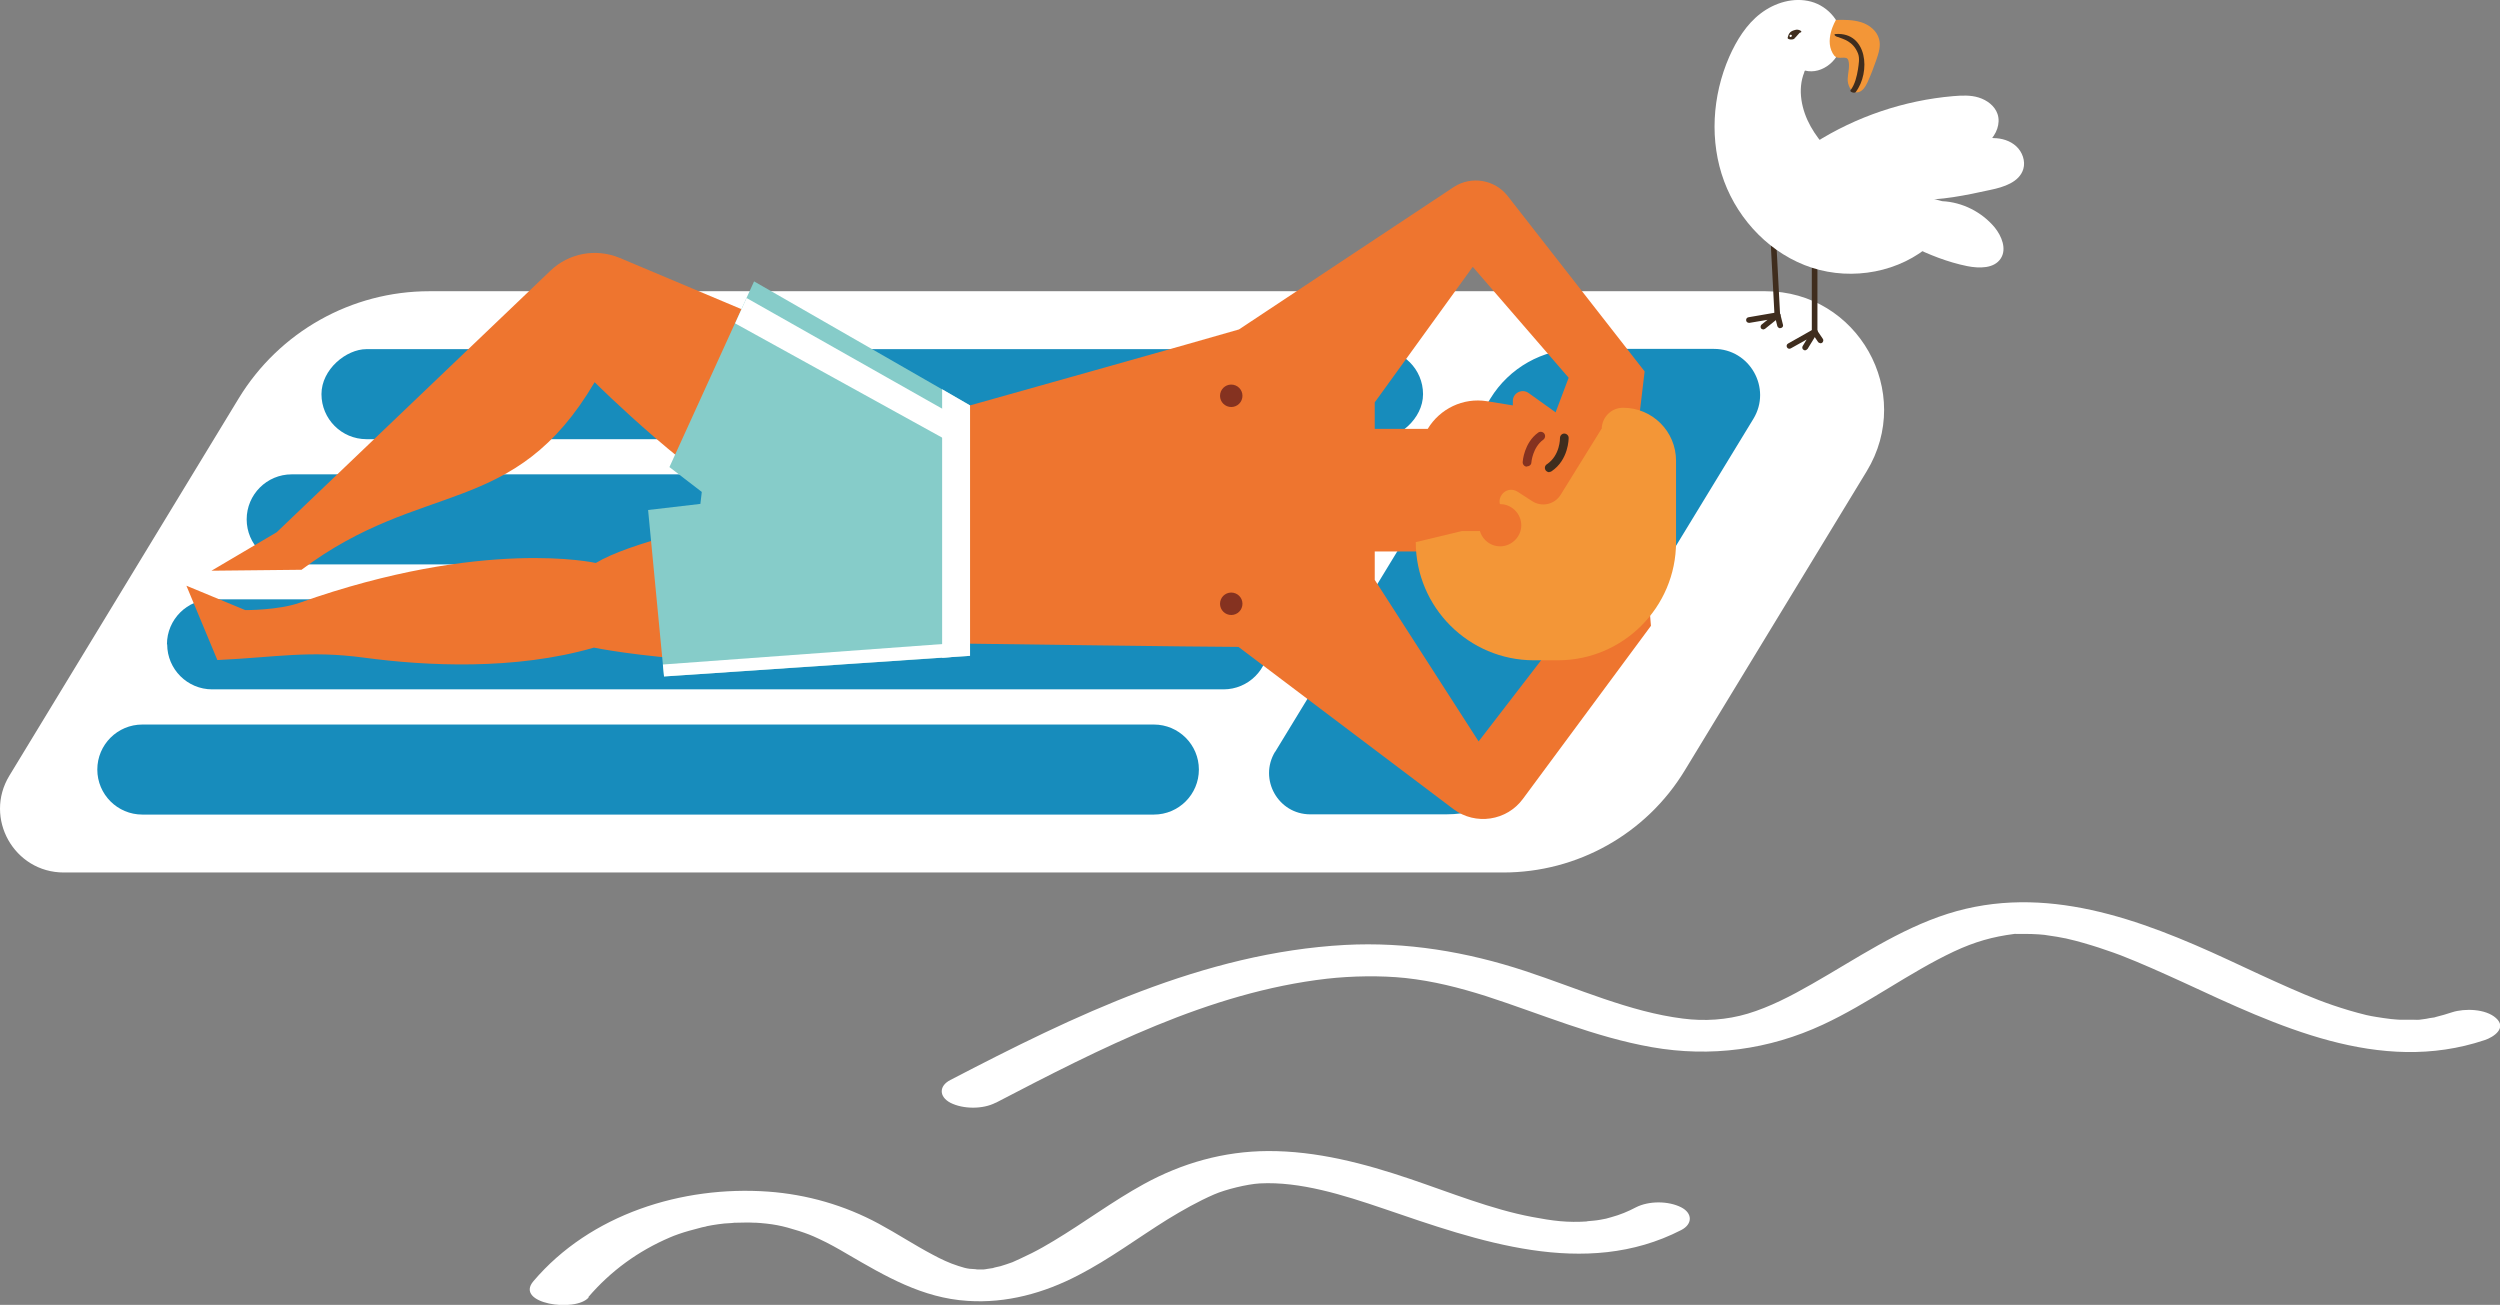
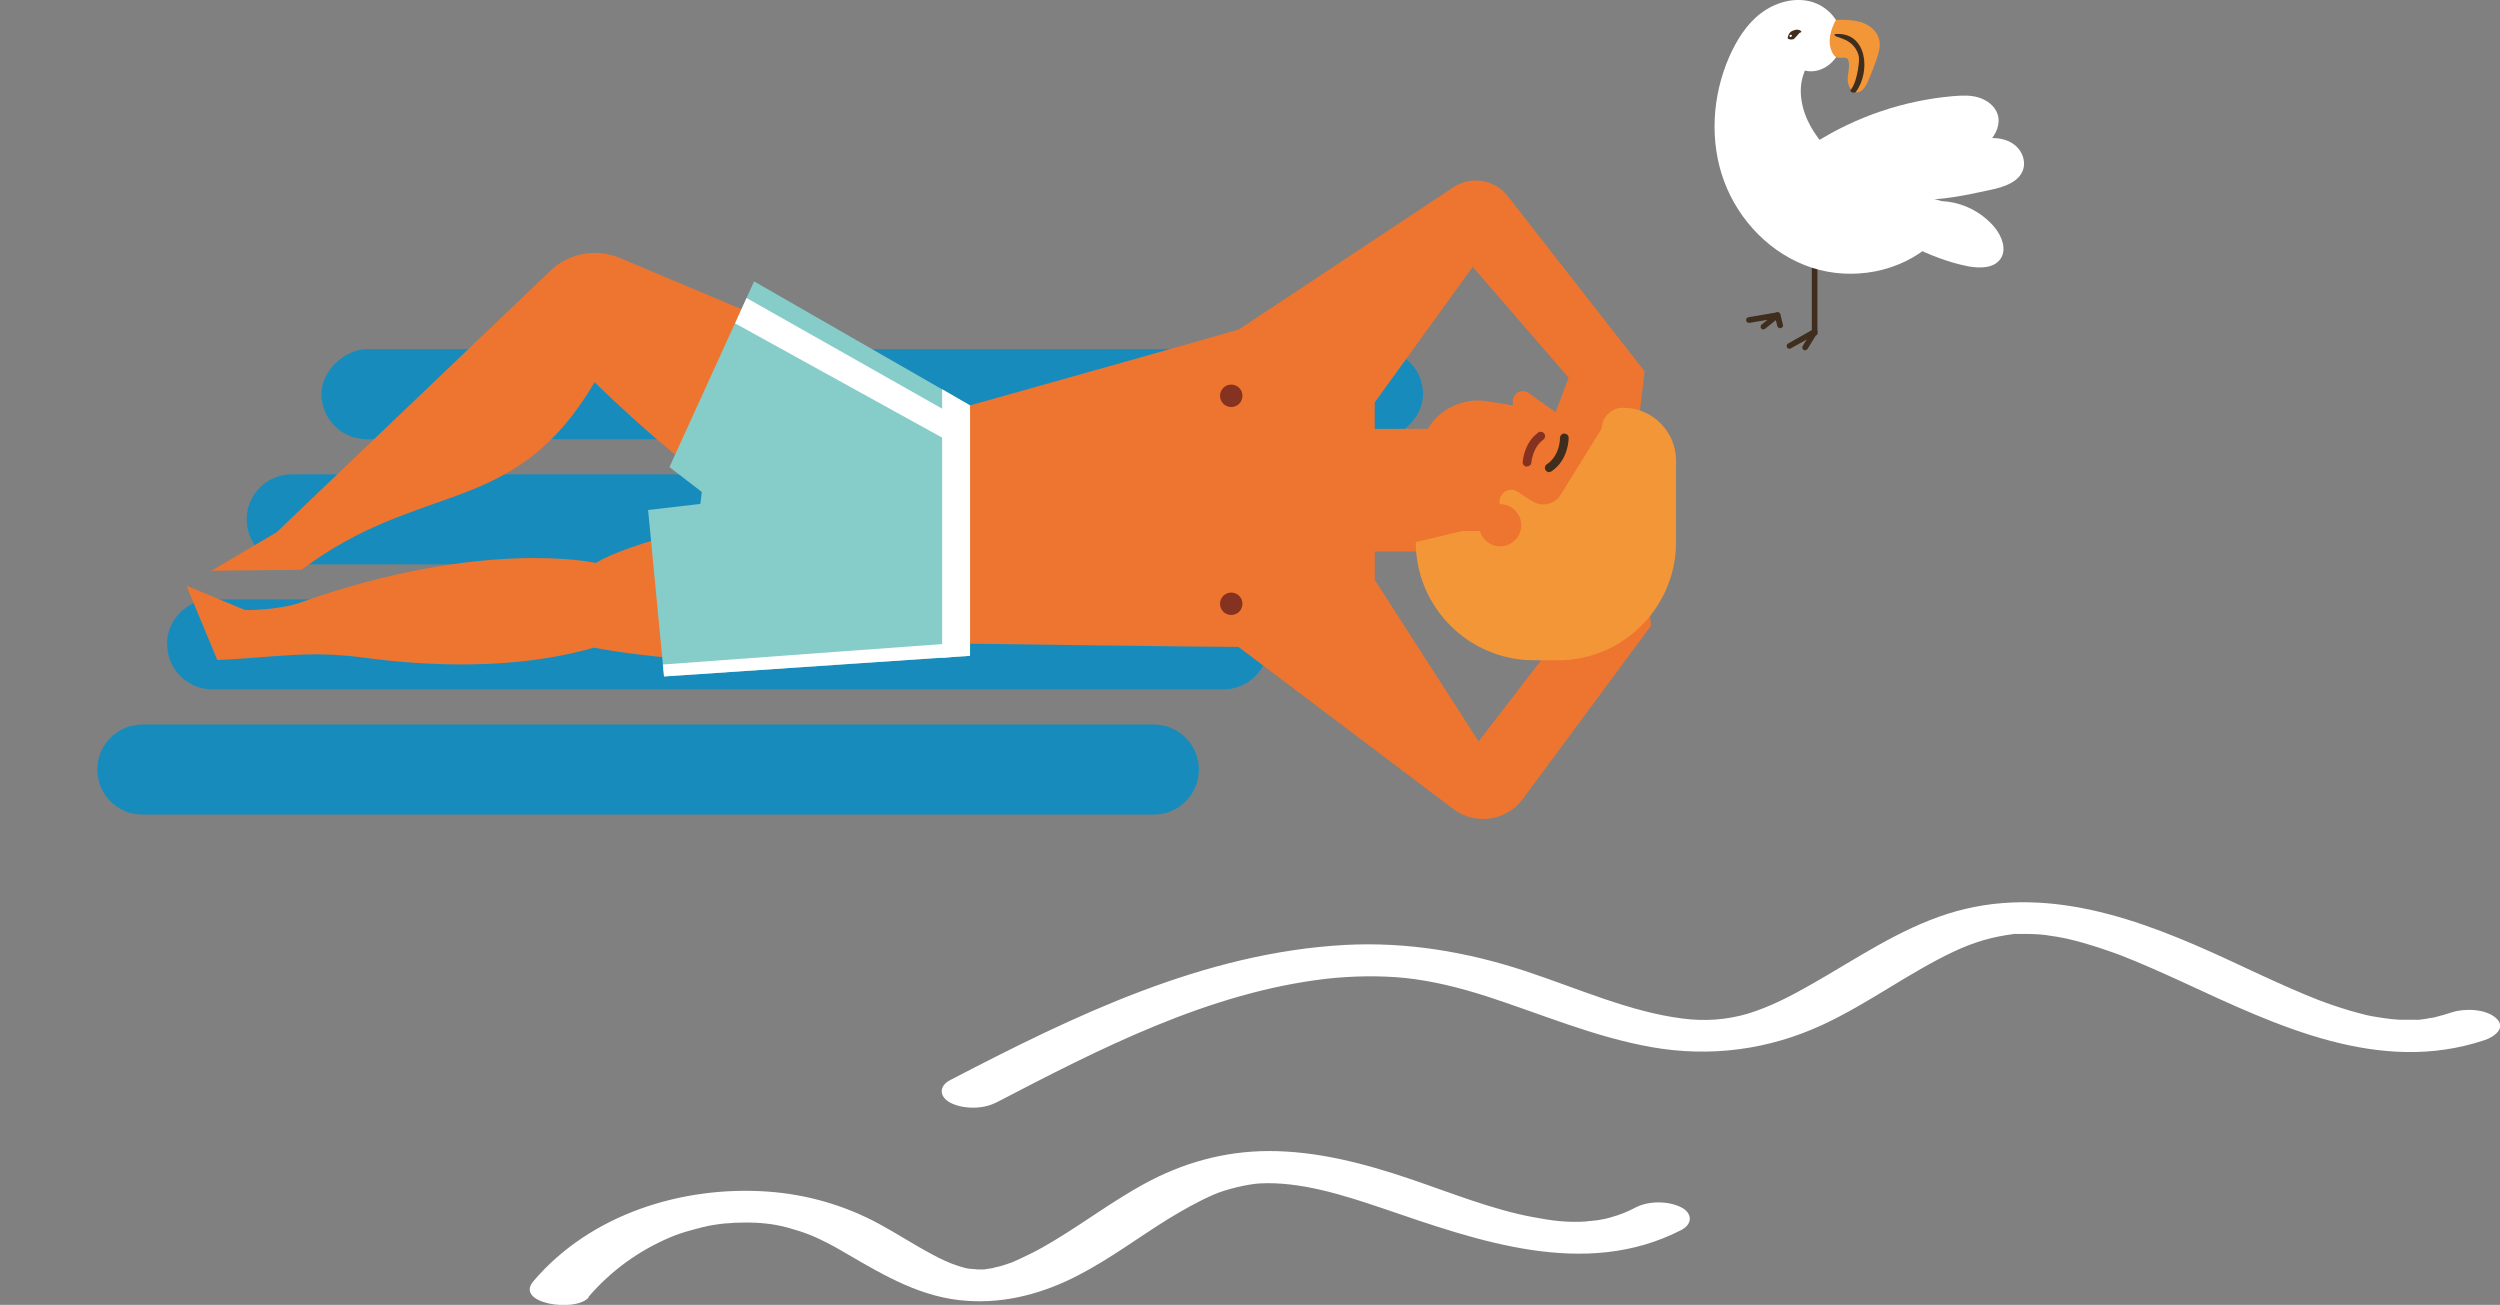
<svg xmlns="http://www.w3.org/2000/svg" id="_レイヤー_2" data-name="レイヤー 2" viewBox="0 0 106.62 55.65">
  <rect x="0" y="0" width="106.62" height="55.65" fill="#808080" stroke="none" />
  <defs>
    <style>
      .cls-1 {
        fill: #853220;
      }

      .cls-2 {
        fill: #fff;
      }

      .cls-3 {
        fill: #86ccc9;
      }

      .cls-4 {
        fill: #f39637;
      }

      .cls-5 {
        fill: #ee752f;
      }

      .cls-6 {
        fill: #3f2d1e;
      }

      .cls-7 {
        fill: #178cbc;
      }
    </style>
  </defs>
  <g id="_レイヤー_2-2" data-name="レイヤー 2">
    <g>
      <g>
        <path class="cls-2" d="M42.47,47.03c4.44-2.31,9.09-4.71,14.12-5.29,1.07-.12,2.29-.14,3.35-.03,1.19,.13,2.29,.41,3.43,.77,2.35,.76,4.63,1.75,7.08,2.18,2.5,.44,4.99,.11,7.29-.96,1.94-.9,3.66-2.21,5.59-3.12,.9-.42,1.65-.63,2.58-.75,.39-.05-.28,0,.11,0,.08,0,.16,0,.24,0,.24,0,.47,0,.71,.02-.33-.02,.06,0,.11,.01,.08,0,.16,.02,.24,.03,.28,.04,.55,.08,.82,.14-.23-.05,.03,0,.08,.02,.1,.02,.19,.05,.29,.07,.23,.06,.47,.13,.7,.2,.19,.06,.39,.12,.58,.19,.12,.04,.23,.08,.35,.12,.05,.02,.41,.15,.3,.11,.9,.35,1.78,.75,2.66,1.15,4,1.85,8.38,3.97,12.86,2.47,.4-.13,.96-.52,.49-.94-.44-.4-1.34-.42-1.87-.25-.23,.08-.46,.14-.69,.2-.37,.1,.24-.03-.13,.03-.1,.01-.19,.03-.29,.05-.09,.01-.19,.03-.29,.04-.05,0-.43,.02-.09,0-.25,0-.49,0-.74,0-.08,0-.34-.03-.04,0-.11-.01-.23-.02-.34-.03-.21-.02-.42-.06-.63-.09-.1-.02-.19-.03-.29-.05,.28,.06-.1-.03-.13-.03-.25-.06-.5-.13-.74-.2-.97-.29-1.63-.56-2.52-.95-.89-.39-1.76-.8-2.64-1.21-3.74-1.73-7.82-3.27-11.95-1.96-2.1,.67-3.9,1.92-5.8,3-.89,.51-1.8,.98-2.73,1.26-.9,.27-1.85,.33-2.77,.21-2.26-.28-4.51-1.3-6.73-2.03-2.49-.82-5.06-1.25-7.68-1.11-6.03,.33-11.56,3.02-16.83,5.76-.49,.25-.49,.71,0,.97,.55,.28,1.39,.28,1.93,0h0Z" />
        <path class="cls-2" d="M25.09,55.32c.96-1.12,2.13-1.97,3.49-2.55,.18-.08,.52-.2,.81-.28,.18-.05,.37-.1,.56-.15,.03,0,.29-.06,.15-.04-.09,.02,.23-.04,.28-.05,.17-.03,.34-.05,.51-.07,.08,0,.6-.04,.34-.03,.17,0,.34-.01,.51-.01,.09,0,.17,0,.26,0,.02,0,.44,.02,.15,0,.82,.05,1.2,.13,1.93,.36,.33,.11,.5,.17,.86,.34,.41,.19,.8,.41,1.19,.64,1.63,.95,3.21,1.88,5.14,2,1.65,.11,3.25-.33,4.71-1.09,1.34-.69,2.55-1.6,3.82-2.39,.64-.39,1.29-.76,1.98-1.06,.48-.21,1.41-.44,1.95-.47,1.72-.09,3.55,.49,5.26,1.07,4.04,1.38,8.6,3.03,12.71,.92,.49-.25,.49-.72,0-.97-.55-.28-1.38-.28-1.93,0-.34,.18-.68,.32-1.05,.42-.21,.06-.23,.07-.47,.11-.1,.02-.2,.03-.3,.04-.04,0-.44,.04-.23,.03-.88,.06-1.48-.02-2.38-.19-1.71-.32-3.49-1.04-5.2-1.62-1.95-.66-3.99-1.2-6.07-1.19-1.88,.01-3.65,.51-5.29,1.41-1.33,.73-2.54,1.64-3.84,2.42-.3,.18-.61,.36-.93,.52-.16,.08-.33,.16-.5,.24-.07,.03-.15,.07-.22,.1-.04,.02-.07,.03-.11,.05,.07-.03,.07-.03,0,0-.17,.06-.34,.12-.51,.17-.08,.02-.47,.1-.25,.07-.16,.03-.31,.04-.47,.07,.26-.04,.07,0,0,0-.12,0-.24,0-.36,0,.28,0-.16-.02-.25-.03-.15-.02-.25-.05-.47-.12-.38-.12-.74-.29-1.09-.48-.78-.41-1.52-.9-2.3-1.32-1.46-.79-3.07-1.25-4.72-1.37-3.66-.26-7.58,.96-10.01,3.82-.82,.96,1.8,1.35,2.36,.69h0Z" />
      </g>
      <g>
        <g>
          <g>
-             <path class="cls-2" d="M64.12,37.21H2.72c-2.12,0-3.42-2.32-2.32-4.13L10.18,16.99c1.73-2.84,4.81-4.57,8.13-4.57h56.98c3.94,0,6.37,4.31,4.32,7.68l-7.76,12.76c-1.64,2.7-4.57,4.35-7.74,4.35Z" />
-             <path class="cls-7" d="M54.38,32.07l9.18-15.07c.8-1.31,2.23-2.12,3.77-2.12h5.77c1.53,0,2.47,1.68,1.68,2.98l-8.81,14.46c-.91,1.5-2.54,2.41-4.29,2.41h-5.8c-1.37,0-2.21-1.5-1.5-2.67Z" />
            <rect class="cls-7" x="35.27" y="-6.68" width="3.84" height="46.98" rx="1.92" ry="1.92" transform="translate(54.01 -20.38) rotate(90)" />
            <path class="cls-7" d="M10.52,22.15h0c0-1.06,.86-1.92,1.92-1.92H55.58c1.06,0,1.92,.86,1.92,1.92h0c0,1.06-.86,1.92-1.92,1.92H12.44c-1.06,0-1.92-.86-1.92-1.92Z" />
            <path class="cls-7" d="M7.12,27.48h0c0-1.06,.86-1.92,1.92-1.92H52.18c1.06,0,1.92,.86,1.92,1.92h0c0,1.06-.86,1.92-1.92,1.92H9.05c-1.06,0-1.92-.86-1.92-1.92Z" />
-             <path class="cls-7" d="M4.15,32.82h0c0-1.06,.86-1.92,1.92-1.92H49.21c1.06,0,1.92,.86,1.92,1.92h0c0,1.06-.86,1.92-1.92,1.92H6.07c-1.06,0-1.92-.86-1.92-1.92Z" />
+             <path class="cls-7" d="M4.15,32.82h0c0-1.06,.86-1.92,1.92-1.92H49.21c1.06,0,1.92,.86,1.92,1.92c0,1.06-.86,1.92-1.92,1.92H6.07c-1.06,0-1.92-.86-1.92-1.92Z" />
          </g>
          <g>
            <g>
              <path class="cls-5" d="M70.13,23.19h-3.23l-.23,1.44,.18,2.07-3.79,4.92-4.43-6.89v-7.57l4.18-5.78,4.09,4.73-.69,1.83,.37,1.41,3.08,.53,.48-4.04-5.84-7.48c-.55-.7-1.54-.87-2.29-.39l-9.17,6.08c-1.14,.34-11.47,3.24-11.47,3.24l-14.94-6.29c-1.01-.42-2.17-.21-2.96,.55l-11.67,11.15-2.78,1.64,3.84-.04c5.17-3.88,9.07-2.17,12.5-8,0,0,4.4,4.38,7.22,5.64-2.3,.44-5.74,1.21-7.17,2.07,0,0-4.77-1.09-12.64,1.7-.91,.32-2.31,.31-2.31,.31l-2.51-1.04,1.32,3.17c2.55-.12,3.89-.42,6.27-.1,2.61,.35,6.41,.55,9.79-.43,0,0,7.3,1.51,15.88-.17h0s10.18,.14,11.61,.14c0,0,0,0,0,0h0l9.17,6.92c.94,.7,2.27,.5,2.96-.44l5.46-7.38-.29-3.51Z" />
              <g>
                <path class="cls-1" d="M52.6,25.28c-.26-.05-.51,.12-.56,.38-.05,.26,.12,.51,.38,.56,.26,.05,.51-.12,.56-.38,.05-.26-.12-.51-.38-.56Z" />
                <path class="cls-1" d="M52.6,16.41c-.26-.05-.51,.12-.56,.38-.05,.26,.12,.51,.38,.56,.26,.05,.51-.12,.56-.38,.05-.26-.12-.51-.38-.56Z" />
              </g>
              <g>
                <path class="cls-5" d="M68.77,18.29h-1.44l-2.14-1.53c-.28-.2-.67,0-.67,.34v.19l-1.11-.18c-1.01-.16-2,.32-2.52,1.18h-3.36v5.23h11.23v-5.23Z" />
                <path class="cls-4" d="M68.3,18.29l-1.74,2.81c-.26,.42-.81,.54-1.22,.27l-.62-.4c-.23-.15-.53-.09-.68,.14h0c-.15,.21-.1,.5,.1,.67l.6,.87h-2.4l-1.96,.47h0c0,2.78,2.26,5.04,5.04,5.04h1.02c2.78,0,5.04-2.26,5.04-5.04v-3.47c0-1.25-1.01-2.26-2.26-2.26h0c-.5,0-.9,.4-.91,.9h0Z" />
                <path class="cls-5" d="M63.98,23.3c-.5,0-.9-.41-.9-.9s.41-.9,.9-.9,.9,.41,.9,.9-.41,.9-.9,.9Z" />
                <path class="cls-6" d="M66.08,20.14c-.06,0-.12-.03-.16-.08-.06-.09-.04-.2,.05-.26,.57-.38,.56-1.11,.56-1.12,0-.1,.08-.19,.18-.19,0,0,0,0,0,0,.1,0,.19,.08,.19,.18,0,.04,0,.94-.73,1.43-.03,.02-.07,.03-.1,.03Z" />
                <path class="cls-1" d="M65.12,19.9s0,0-.01,0c-.1,0-.18-.1-.17-.2,0-.03,.06-.82,.66-1.25,.08-.06,.2-.04,.26,.04,.06,.08,.04,.2-.04,.26-.46,.33-.51,.97-.51,.97,0,.1-.09,.17-.19,.17Z" />
              </g>
            </g>
            <polygon class="cls-3" points="41.37 17.29 41.37 27.97 28.32 28.85 27.64 21.75 29.87 21.49 29.93 20.98 28.55 19.92 32.16 12 41.37 17.29" />
            <polygon class="cls-2" points="41.37 17.29 40.18 16.6 40.18 28.05 41.37 27.97 41.37 17.29" />
            <polygon class="cls-2" points="31.84 12.71 40.5 17.61 40.5 18.84 31.35 13.79 31.84 12.71" />
            <polygon class="cls-2" points="28.27 28.34 40.56 27.44 40.56 28.02 28.32 28.85 28.27 28.34" />
          </g>
        </g>
        <g>
          <g>
-             <path class="cls-6" d="M75.51,10.22c.06,1.08,.11,2.17,.17,3.25,0,.08,.24,.08,.24,0-.06-1.08-.11-2.17-.17-3.25,0-.08-.24-.08-.24,0h0Z" />
            <path class="cls-6" d="M77.27,11.14v3.11c0,.08,.24,.08,.24,0v-3.11c0-.08-.24-.08-.24,0h0Z" />
            <path class="cls-2" d="M76.95,3.08c-.3,.74-.12,1.61,.27,2.31,.39,.7,.98,1.27,1.55,1.82,1.1,1.06,3.61,3.19,3.61,3.19-1.35,1.21-3.37,1.58-5.1,1.02-1.73-.56-3.12-1.99-3.75-3.69-.63-1.7-.51-3.64,.22-5.31,.31-.7,.73-1.38,1.33-1.84,.61-.47,1.42-.71,2.16-.51,.74,.2,1.35,.91,1.31,1.68-.04,.77-.82,1.45-1.57,1.26l-.04,.07Z" />
            <path class="cls-2" d="M81.49,10.48c.77,.38,1.57,.7,2.41,.87,.51,.1,1.15,.11,1.43-.33,.26-.4,.04-.95-.26-1.32-.55-.66-1.38-1.08-2.24-1.12l-4.52-1.19s.75,1.86,3.2,3.08Z" />
            <path class="cls-6" d="M76.56,1.61c.06-.07,.13-.14,.19-.21,.2-.05-.05-.16-.16-.13-.22,.05-.3,.12-.35,.34-.02,.09,.29,.11,.31,0h0Z" />
            <path class="cls-4" d="M78.24,2.38c.16,.2,.52-.05,.59,.2,.07,.25-.02,.52-.03,.78-.01,.26,.13,.58,.39,.58,.22,0,.37-.24,.46-.44,.14-.31,.26-.62,.37-.94,.1-.29,.2-.6,.12-.89-.09-.35-.41-.61-.76-.72-.35-.11-.72-.11-1.08-.1,0,0-.56,.91-.06,1.54Z" />
            <path class="cls-6" d="M78.39,1.58c.22,.09,.64,.17,.85,.7,.08,.21,.03,.45,0,.67-.05,.31-.13,.65-.32,.9-.05,.07,.17,.14,.22,.08,.65-.85,.5-2.56-.84-2.48-.15,0,0,.13,.1,.13h0Z" />
            <path class="cls-2" d="M76.42,1.53s-.02,.05-.05,.05-.05-.02-.05-.05,.02-.05,.05-.05,.05,.02,.05,.05Z" />
            <path class="cls-2" d="M85.01,5.89c.36,0,.72,.11,.98,.35,.26,.24,.4,.63,.3,.97-.17,.56-.83,.77-1.41,.89-1.05,.23-2.1,.45-3.17,.42-1.07-.02-2.59-.45-3.42-1.14,0,0,3.42-1.48,6.71-1.5Z" />
            <path class="cls-2" d="M77.4,6.09c1.77-1.12,3.81-1.81,5.9-1.99,.37-.03,.74-.05,1.09,.06,.35,.11,.68,.35,.8,.7,.14,.41-.05,.88-.37,1.18-.31,.3-.73,.47-1.14,.61-1.73,.59-3.57,.84-5.39,.75l-.9-1.31Z" />
          </g>
          <path class="cls-6" d="M75.2,14.05s-.07-.01-.09-.04c-.04-.05-.03-.13,.02-.17l.25-.2-.77,.13c-.07,0-.13-.03-.14-.1-.01-.07,.03-.13,.1-.14l1.22-.21c.06,0,.11,.02,.13,.07,.02,.05,0,.11-.03,.14l-.61,.49s-.05,.03-.07,.03Z" />
          <path class="cls-6" d="M75.92,14c-.05,0-.1-.04-.12-.09l-.11-.44c-.02-.06,.02-.13,.09-.15,.07-.02,.13,.02,.15,.09l.11,.44c.02,.06-.02,.13-.09,.14-.01,0-.02,0-.03,0Z" />
          <path class="cls-6" d="M76.98,14.94s-.04,0-.06-.02c-.06-.03-.07-.11-.04-.16l.17-.28-.68,.38c-.06,.03-.13,.01-.16-.05-.03-.06-.01-.13,.05-.16l1.08-.61s.11-.02,.14,.02c.04,.04,.04,.1,.02,.15l-.41,.67s-.06,.06-.1,.06Z" />
-           <path class="cls-6" d="M77.64,14.64s-.08-.02-.1-.05l-.25-.37c-.04-.05-.02-.13,.03-.17,.05-.04,.13-.02,.17,.03l.25,.37c.04,.05,.02,.13-.03,.17-.02,.01-.04,.02-.07,.02Z" />
        </g>
      </g>
    </g>
  </g>
</svg>